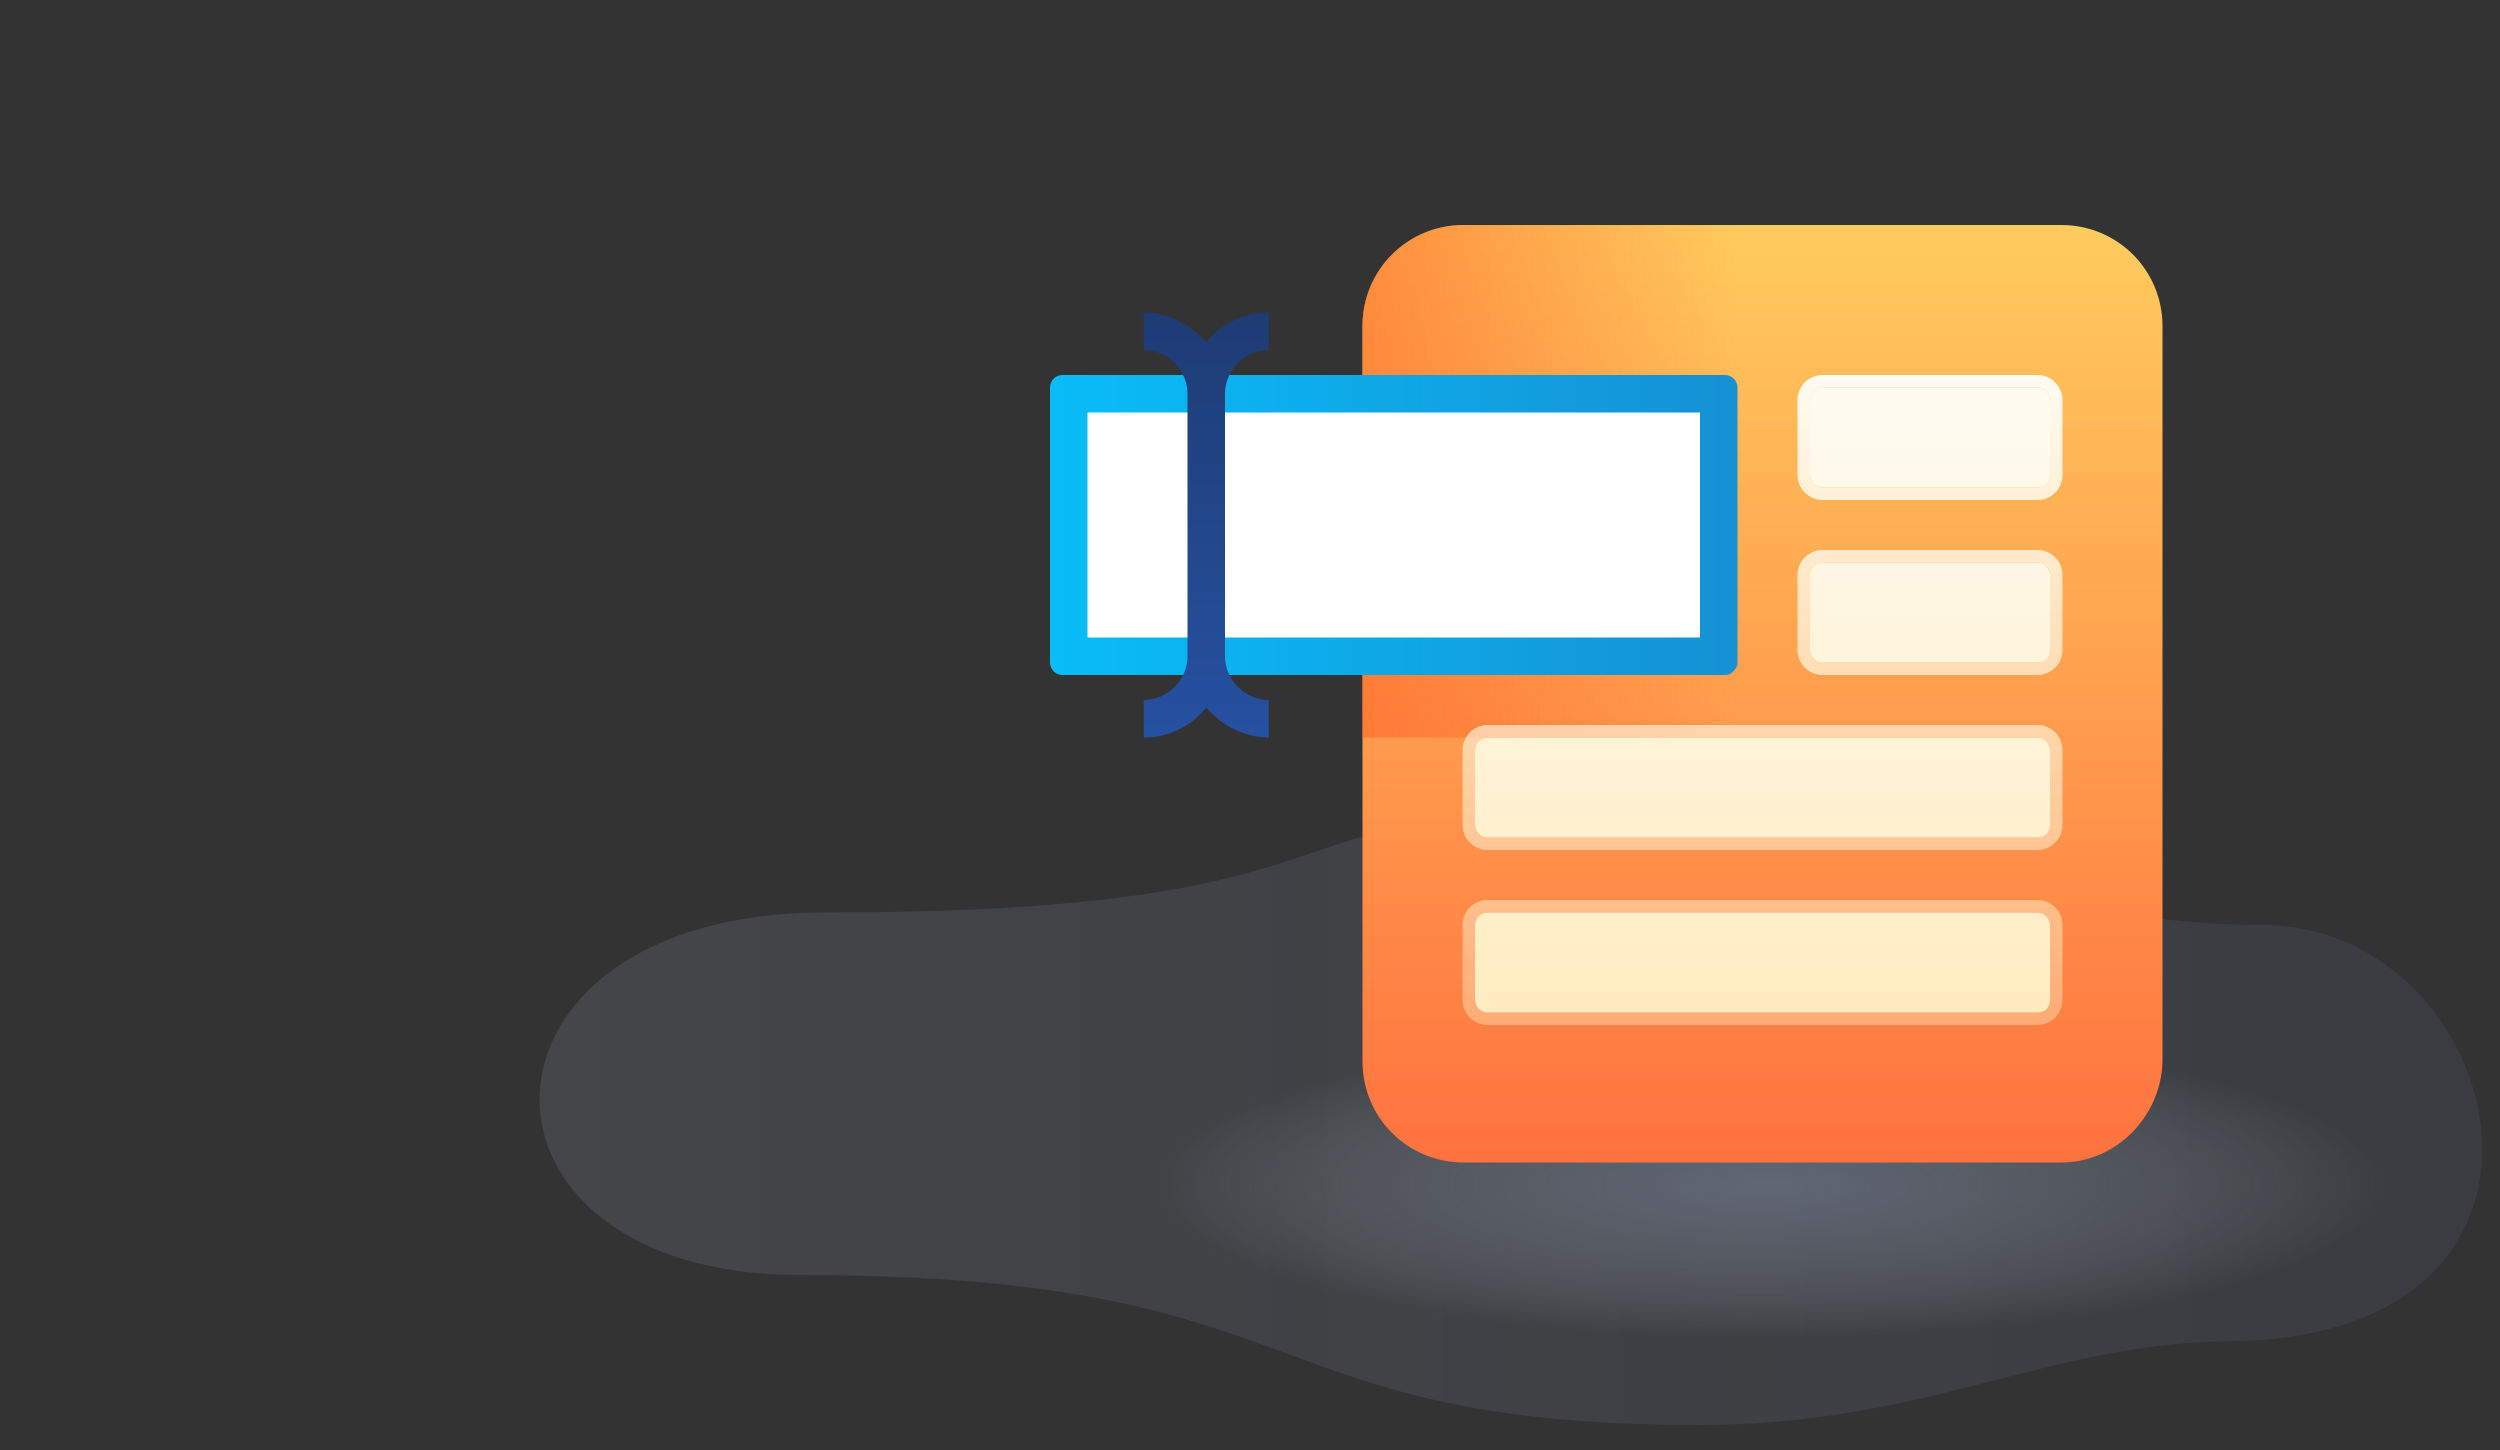
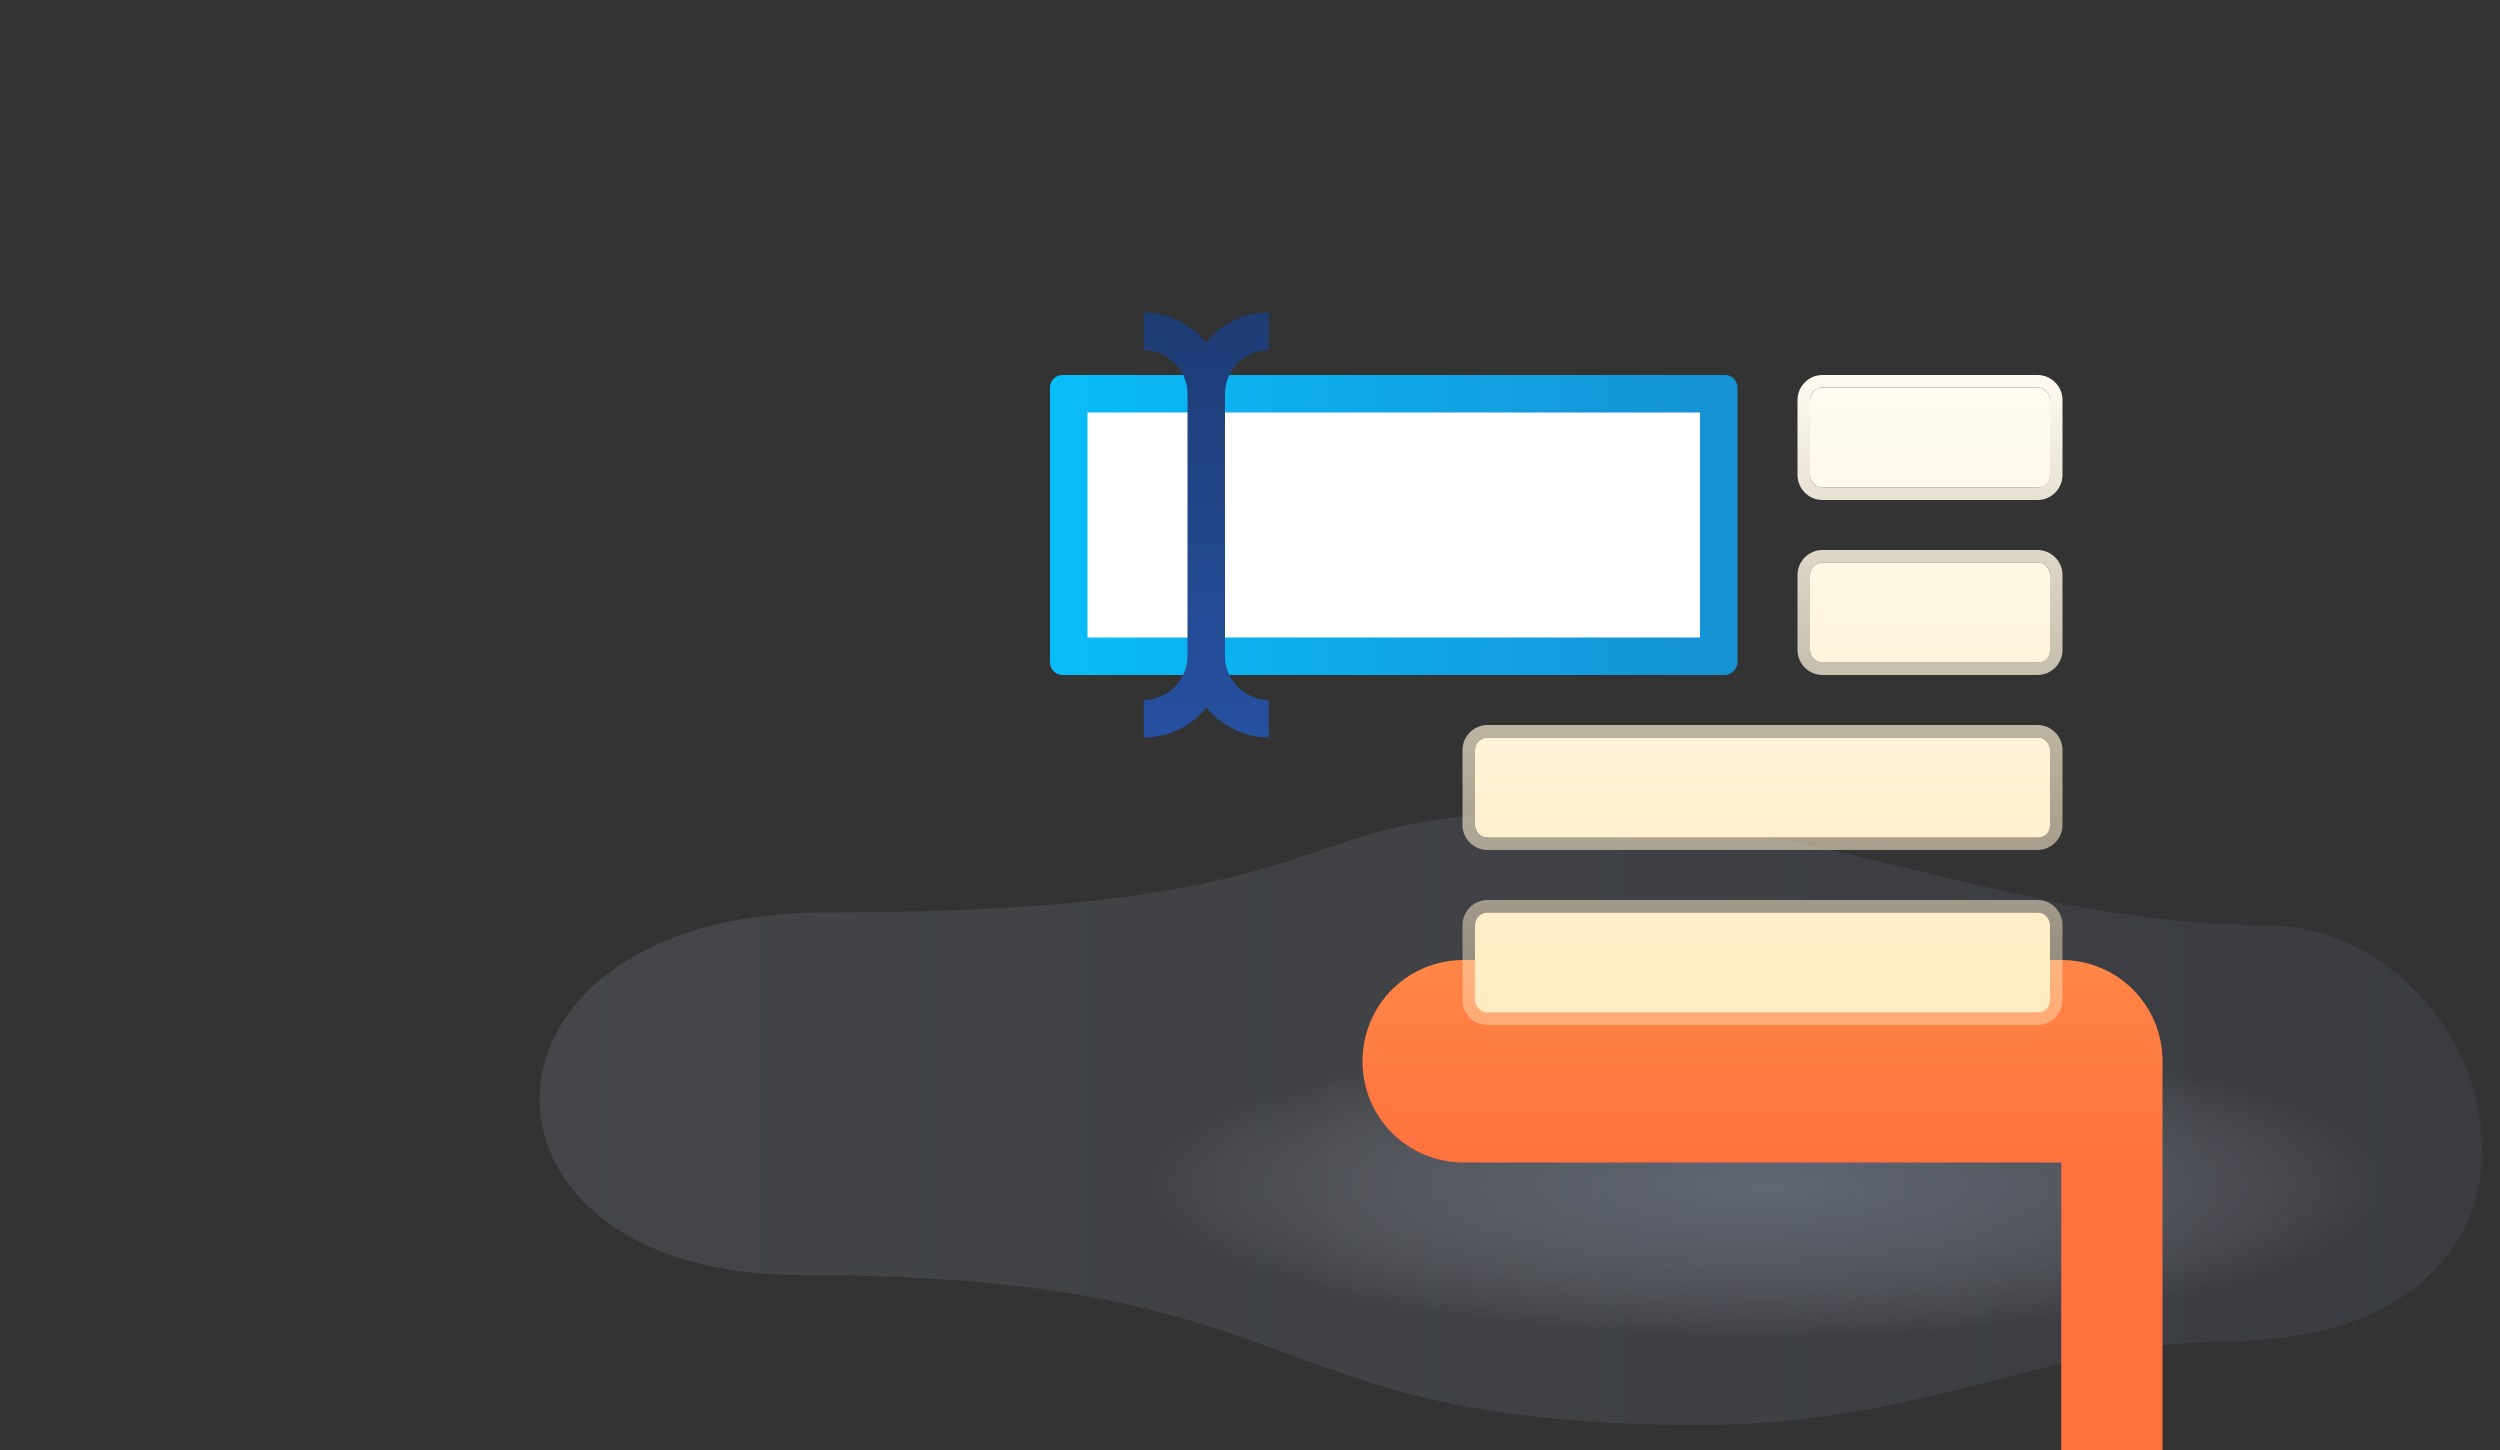
<svg xmlns="http://www.w3.org/2000/svg" viewBox="0 0 200 116">
  <rect x="0" y="0" width="200" height="116" fill="#333333" stroke="none" />
-   <path fill="none" d="M0 0h200v116H0z" />
  <linearGradient id="a" gradientUnits="userSpaceOnUse" x1="43.166" y1="-1897.5" x2="198.572" y2="-1897.5" gradientTransform="matrix(1 0 0 -1 0 -1808)">
    <stop offset="0" stop-color="#bfd0e9" stop-opacity=".4" />
    <stop offset="1" stop-color="#859cd6" stop-opacity=".3" />
  </linearGradient>
  <path d="M124 65c-22.6 0-15 8-58 8-29.9 0-30.3 29-2 29 42.2 0 35.6 12 72 12 18 0 28-6.6 42.3-6.7C209 107 200.6 74 181 74s-36.7-9-57-9z" opacity=".3" fill="url(#a)" />
  <radialGradient id="b" cx="-1795.344" cy="-6013.171" r="57.5" gradientTransform="matrix(.857 0 0 -.213 1680.01 -1186.002)" gradientUnits="userSpaceOnUse">
    <stop offset="0" stop-color="#919fb9" stop-opacity=".6" />
    <stop offset=".191" stop-color="#95a3bc" stop-opacity=".485" />
    <stop offset=".392" stop-color="#a2aec4" stop-opacity=".365" />
    <stop offset=".597" stop-color="#b7c0d1" stop-opacity=".242" />
    <stop offset=".803" stop-color="#d4dae4" stop-opacity=".118" />
    <stop offset="1" stop-color="#f7f9fb" stop-opacity="0" />
  </radialGradient>
  <ellipse cx="141.4" cy="93" rx="51.8" ry="14.4" opacity=".7" fill="url(#b)" />
  <linearGradient id="c" gradientUnits="userSpaceOnUse" x1="141" y1="93" x2="141" y2="18">
    <stop offset="0" stop-color="#ff723f" />
    <stop offset="1" stop-color="#ffcb5d" />
  </linearGradient>
-   <path d="M164.9 93h-47.8c-4.5 0-8.1-3.6-8.1-8.1V26.1c0-4.5 3.6-8.1 8.1-8.1h47.8c4.5 0 8.1 3.6 8.1 8.1v58.8c-.1 4.4-3.7 8.1-8.1 8.1z" fill="url(#c)" />
+   <path d="M164.9 93h-47.8c-4.5 0-8.1-3.6-8.1-8.1c0-4.5 3.6-8.1 8.1-8.1h47.8c4.5 0 8.1 3.6 8.1 8.1v58.8c-.1 4.4-3.7 8.1-8.1 8.1z" fill="url(#c)" />
  <linearGradient id="d" gradientUnits="userSpaceOnUse" x1="109" y1="-1846.5" x2="138.96" y2="-1846.5" gradientTransform="matrix(1 0 0 -1 0 -1808)">
    <stop offset="0" stop-color="#ff6427" stop-opacity=".6" />
    <stop offset="1" stop-color="#f7672e" stop-opacity="0" />
  </linearGradient>
-   <path d="M117 18h22v41h-30V26c0-4.4 3.6-8 8-8z" fill="url(#d)" />
  <linearGradient id="e" gradientUnits="userSpaceOnUse" x1="84" y1="42" x2="139" y2="42">
    <stop offset="0" stop-color="#09bdf8" />
    <stop offset="1" stop-color="#1591d4" />
  </linearGradient>
  <path d="M138 54H85c-.6 0-1-.5-1-1V31c0-.6.5-1 1-1h53c.6 0 1 .5 1 1v22c0 .5-.5 1-1 1z" fill="url(#e)" />
  <path fill="#fff" d="M87 33h49v18H87z" />
  <linearGradient id="f" gradientUnits="userSpaceOnUse" x1="141" y1="81" x2="141" y2="31">
    <stop offset="0" stop-color="#ffecc1" />
    <stop offset="1" stop-color="#fffbf2" />
  </linearGradient>
  <path d="M163 39h-17.2c-.5 0-1-.4-1-1v-6c0-.5.4-1 1-1H163c.5 0 1 .4 1 1v6c0 .6-.4 1-1 1zm1 13v-6c0-.5-.4-1-1-1h-17.2c-.5 0-1 .4-1 1v6c0 .5.4 1 1 1H163c.6 0 1-.4 1-1zm0 14v-6c0-.5-.4-1-1-1h-44c-.5 0-1 .4-1 1v6c0 .5.4 1 1 1h44c.6 0 1-.4 1-1zm0 14v-6c0-.5-.4-1-1-1h-44c-.5 0-1 .4-1 1v6c0 .5.4 1 1 1h44c.6 0 1-.4 1-1z" fill="url(#f)" />
  <linearGradient id="g" gradientUnits="userSpaceOnUse" x1="141" y1="81.979" x2="141" y2="30.021">
    <stop offset="0" stop-color="#ffecc1" stop-opacity=".4" />
    <stop offset="1" stop-color="#fffbf2" />
  </linearGradient>
  <path d="M163 31c.5 0 1 .4 1 1v6c0 .5-.4 1-1 1h-17.2c-.5 0-1-.4-1-1v-6c0-.5.4-1 1-1H163m0 14c.5 0 1 .4 1 1v6c0 .5-.4 1-1 1h-17.2c-.5 0-1-.4-1-1v-6c0-.5.4-1 1-1H163m0 14c.5 0 1 .4 1 1v6c0 .5-.4 1-1 1h-44c-.5 0-1-.4-1-1v-6c0-.5.4-1 1-1h44m0 14c.5 0 1 .4 1 1v6c0 .5-.4 1-1 1h-44c-.5 0-1-.4-1-1v-6c0-.5.4-1 1-1h44m0-43h-17.2c-1.1 0-2 .9-2 2v6c0 1.1.9 2 2 2H163c1.1 0 2-.9 2-2v-6c0-1.1-.9-2-2-2zm0 14h-17.2c-1.1 0-2 .9-2 2v6c0 1.1.9 2 2 2H163c1.1 0 2-.9 2-2v-6c0-1.1-.9-2-2-2zm0 14h-44c-1.1 0-2 .9-2 2v6c0 1.1.9 2 2 2h44c1.1 0 2-.9 2-2v-6c0-1.1-.9-2-2-2zm0 14h-44c-1.1 0-2 .9-2 2v6c0 1.1.9 2 2 2h44c1.1 0 2-.9 2-2v-6c0-1.1-.9-2-2-2z" fill="url(#g)" />
  <linearGradient id="h" gradientUnits="userSpaceOnUse" x1="96.5" y1="59" x2="96.5" y2="25">
    <stop offset="0" stop-color="#2651a1" />
    <stop offset="1" stop-color="#1e3c74" />
  </linearGradient>
  <path d="M101.5 28v-3c-2 0-3.8.9-5 2.4-1.2-1.4-3-2.4-5-2.4v3c1.9 0 3.5 1.6 3.5 3.5v21c0 1.9-1.6 3.5-3.5 3.5v3c2 0 3.8-.9 5-2.4 1.2 1.4 3 2.4 5 2.4v-3c-1.9 0-3.5-1.6-3.5-3.5v-21c0-1.9 1.6-3.5 3.5-3.5z" fill="url(#h)" />
</svg>